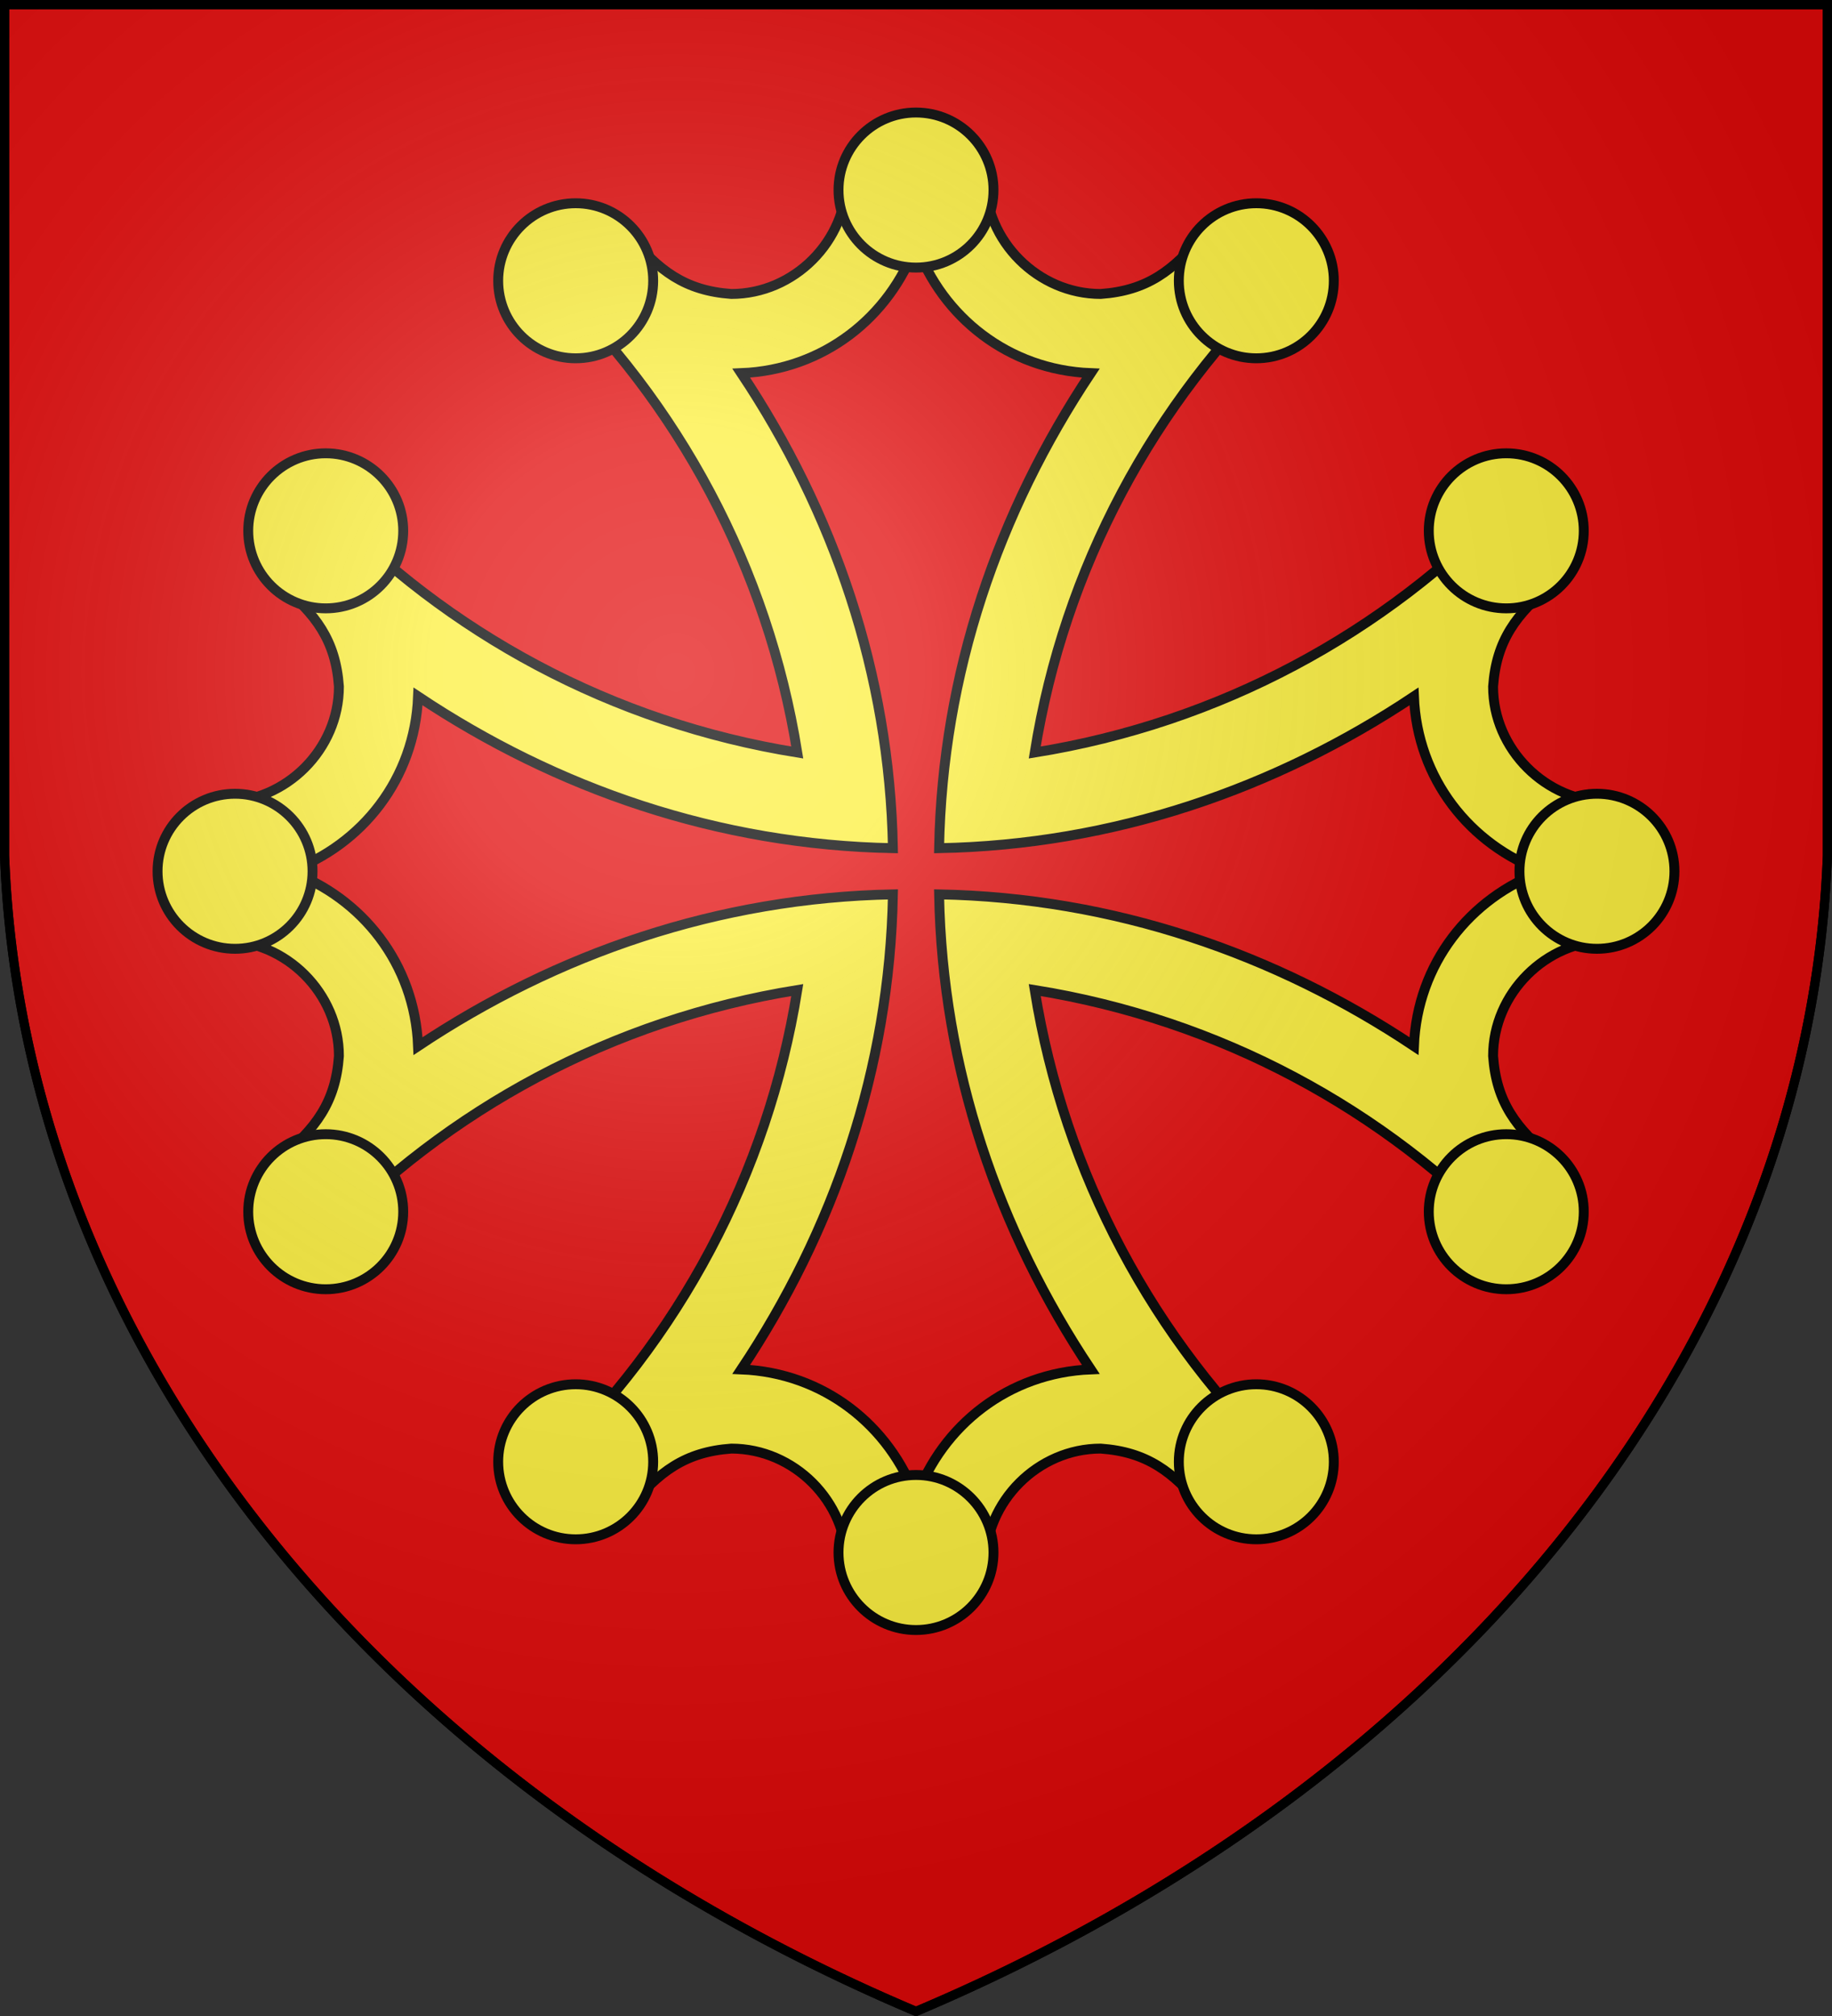
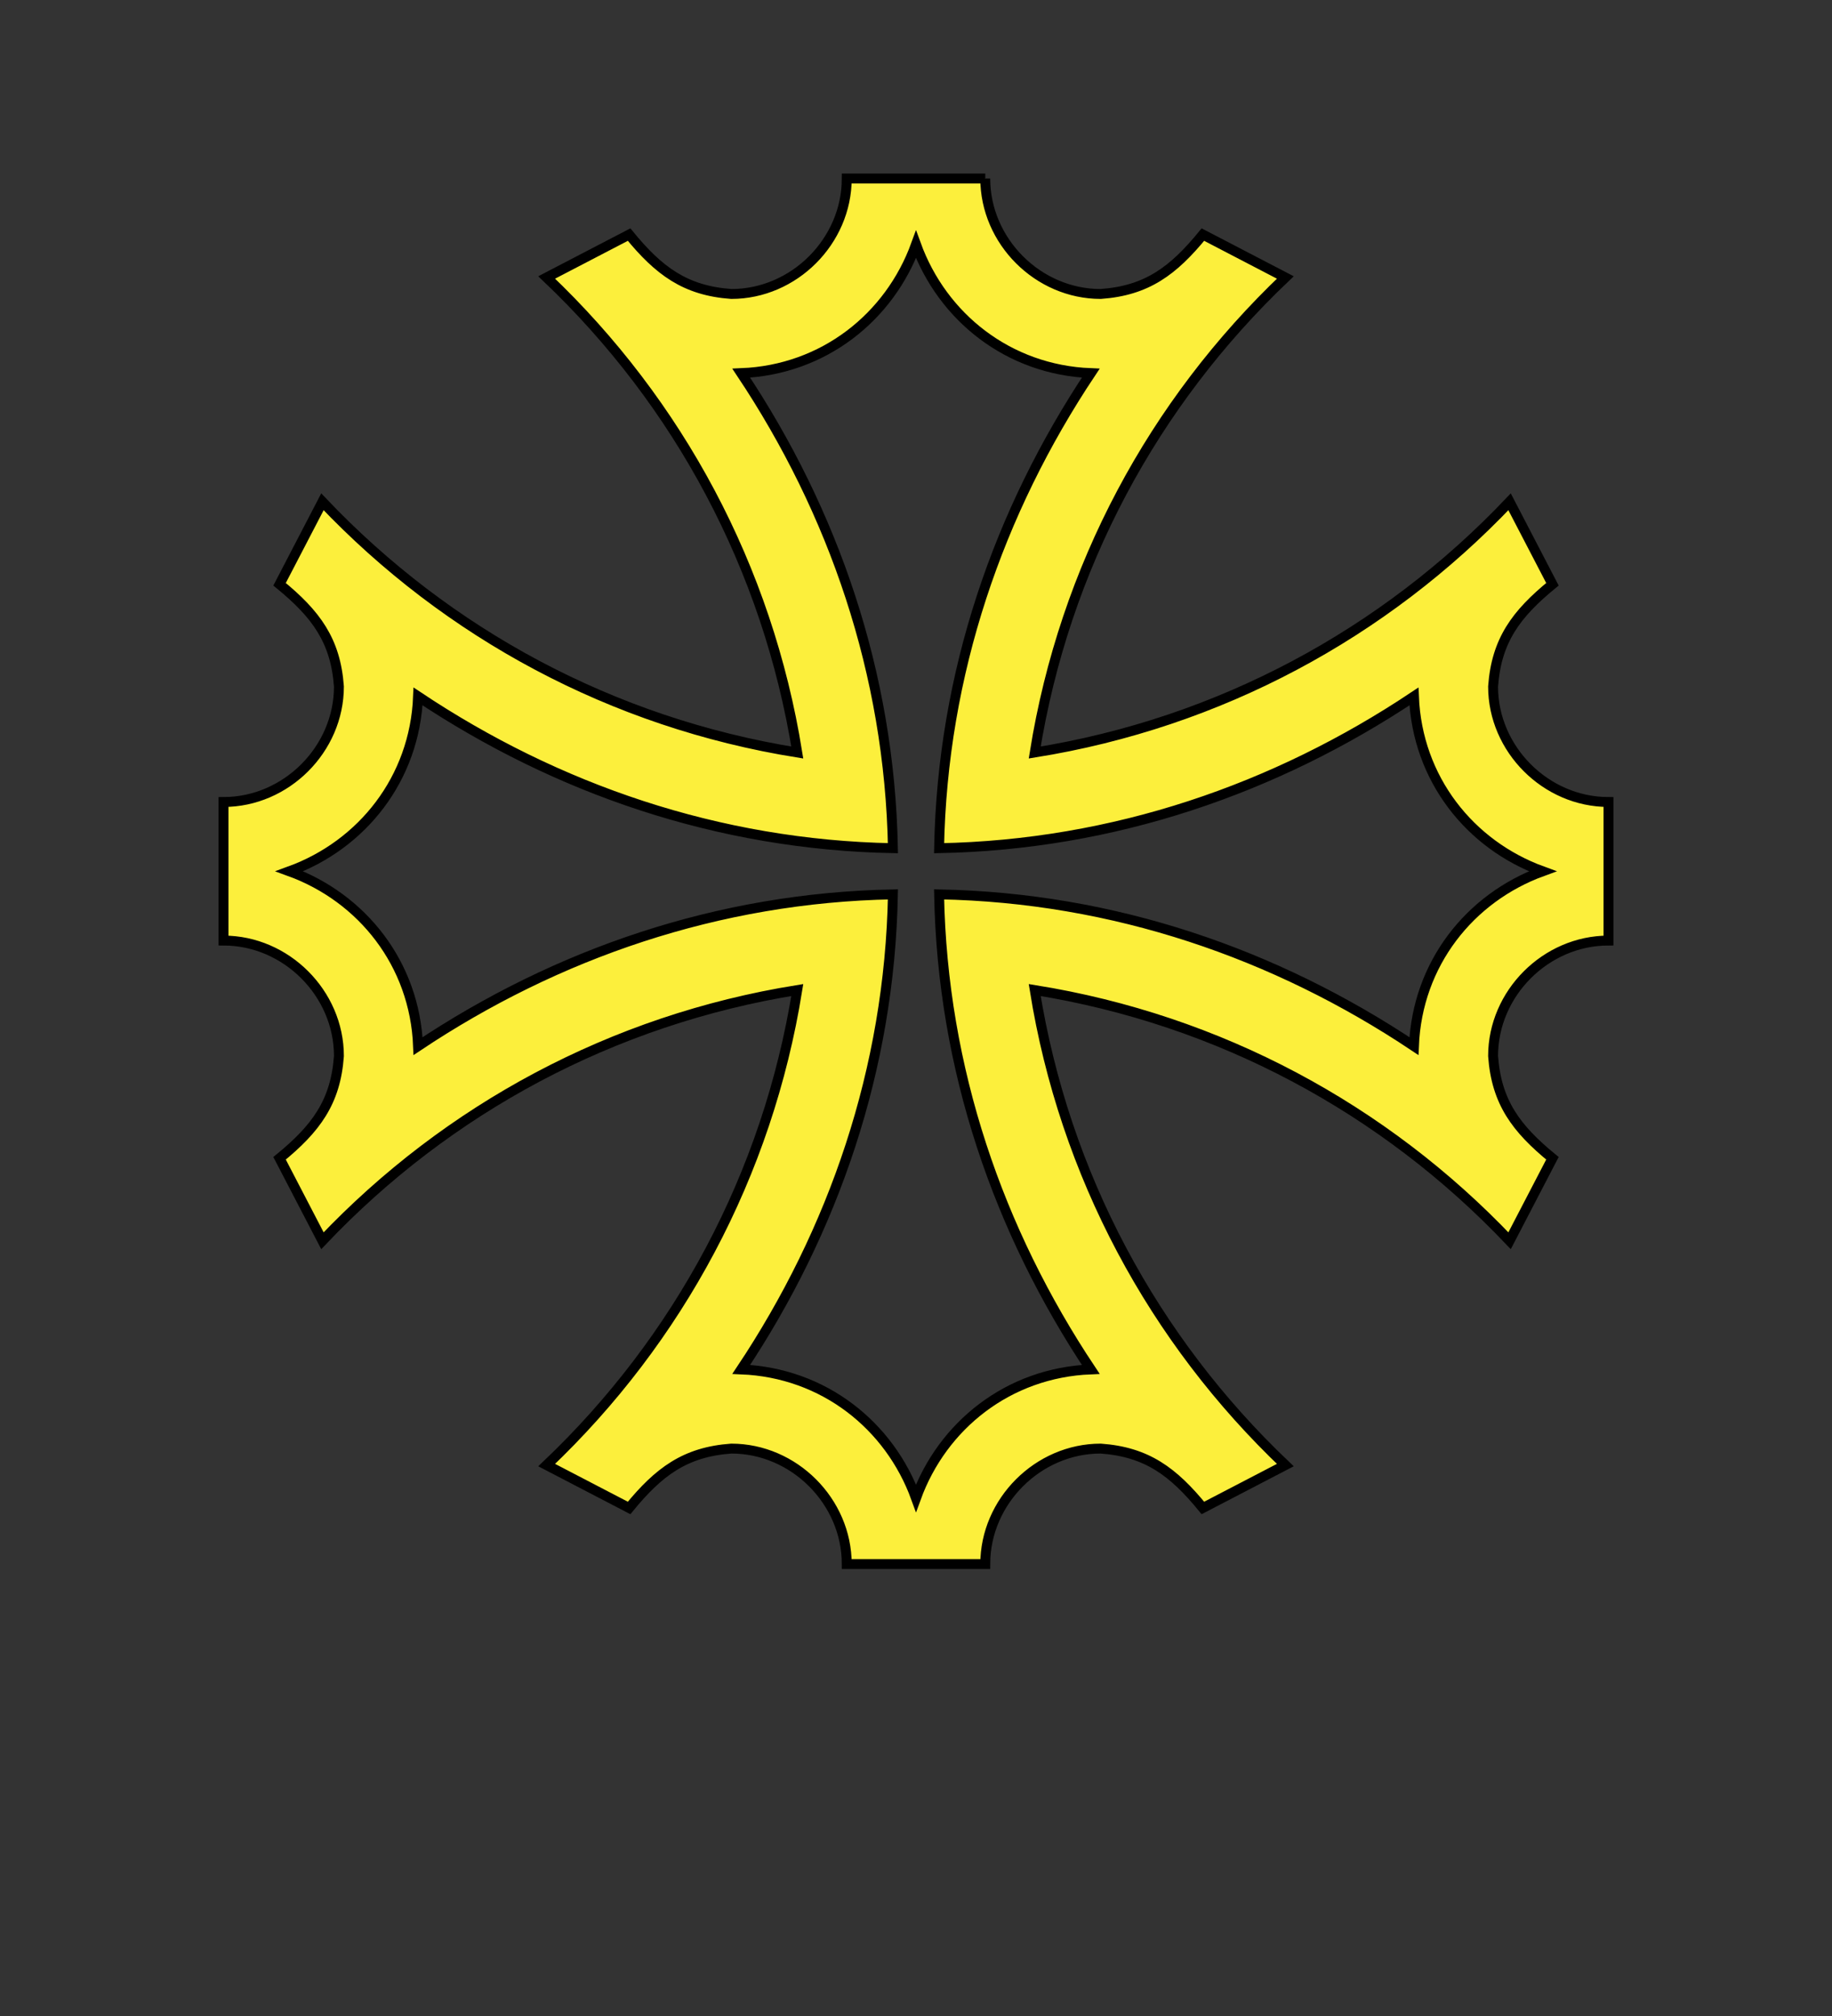
<svg xmlns="http://www.w3.org/2000/svg" xmlns:xlink="http://www.w3.org/1999/xlink" width="600" height="660" fill="#e20909" stroke="#000" stroke-width="3">
  <rect width="100%" height="100%" fill="#333333" stroke="none" />
  <radialGradient id="e" cx="221" cy="226" r="300" gradientTransform="translate(-77 -85)scale(1.35)" gradientUnits="userSpaceOnUse">
    <stop offset="0" stop-color="#fff" stop-opacity=".3" />
    <stop offset=".2" stop-color="#fff" stop-opacity=".25" />
    <stop offset=".6" stop-color="#666" stop-opacity=".13" />
    <stop offset="1" stop-opacity=".13" />
  </radialGradient>
-   <path id="d" d="M1.5 1.5h597V280A570 445 0 0 1 300 658.5 570 445 0 0 1 1.5 280Z" />
  <g fill="#fcef3c" transform="translate(-24 -15)scale(1.08)">
-     <path d="M321 68h-42c0 19-16 35-35 35-14-1-22-7-31-18l-25 13c40 38 67 88 76 144-56-9-106-36-144-76l-13 25c11 9 17 17 18 31 0 19-16 35-35 35v42c19 0 35 16 35 35-1 14-7 22-18 31l13 25c38-40 88-67 144-76-9 56-36 106-76 144l25 13c9-11 17-17 31-18 19 0 35 16 35 35h42c0-19 16-35 35-35 14 1 22 7 31 18l25-13c-40-38-67-88-76-144 56 9 106 36 144 76l13-25c-11-9-17-17-18-31 0-19 16-35 35-35v-42c-19 0-35-16-35-35 1-14 7-22 18-31l-13-25c-38 40-88 67-144 76 9-56 36-106 76-144l-25-13c-9 11-17 17-31 18-19 0-35-16-35-35Zm-21 20c8 22 28 38 53 39-28 42-45 91-46 144 53-1 102-18 144-46 1 25 17 45 39 53-22 8-38 28-39 53-42-28-91-45-144-46 1 53 18 102 46 144-25 1-45 17-53 39-8-22-28-38-53-39 28-42 45-91 46-144-53 1-102 18-144 46-1-25-17-45-39-53 22-8 38-28 39-53 42 28 91 45 144 46-1-53-18-102-46-144 25-1 45-17 53-39Z" />
+     <path d="M321 68h-42c0 19-16 35-35 35-14-1-22-7-31-18l-25 13c40 38 67 88 76 144-56-9-106-36-144-76l-13 25c11 9 17 17 18 31 0 19-16 35-35 35v42c19 0 35 16 35 35-1 14-7 22-18 31l13 25c38-40 88-67 144-76-9 56-36 106-76 144l25 13c9-11 17-17 31-18 19 0 35 16 35 35h42c0-19 16-35 35-35 14 1 22 7 31 18l25-13c-40-38-67-88-76-144 56 9 106 36 144 76l13-25c-11-9-17-17-18-31 0-19 16-35 35-35v-42c-19 0-35-16-35-35 1-14 7-22 18-31l-13-25c-38 40-88 67-144 76 9-56 36-106 76-144l-25-13c-9 11-17 17-31 18-19 0-35-16-35-35m-21 20c8 22 28 38 53 39-28 42-45 91-46 144 53-1 102-18 144-46 1 25 17 45 39 53-22 8-38 28-39 53-42-28-91-45-144-46 1 53 18 102 46 144-25 1-45 17-53 39-8-22-28-38-53-39 28-42 45-91 46-144-53 1-102 18-144 46-1-25-17-45-39-53 22-8 38-28 39-53 42 28 91 45 144 46-1-53-18-102-46-144 25-1 45-17 53-39Z" />
    <g id="c">
      <g id="b">
-         <circle id="a" cx="300" cy="71.5" r="23.5" />
        <use xlink:href="#a" x="-103.2" y="27.5" />
        <use xlink:href="#a" x="103.2" y="27.5" />
      </g>
      <use xlink:href="#b" y="-556" transform="scale(1 -1)" />
    </g>
    <use xlink:href="#c" transform="rotate(-90 300 278)" />
  </g>
  <use xlink:href="#d" fill="url(#e)" />
</svg>